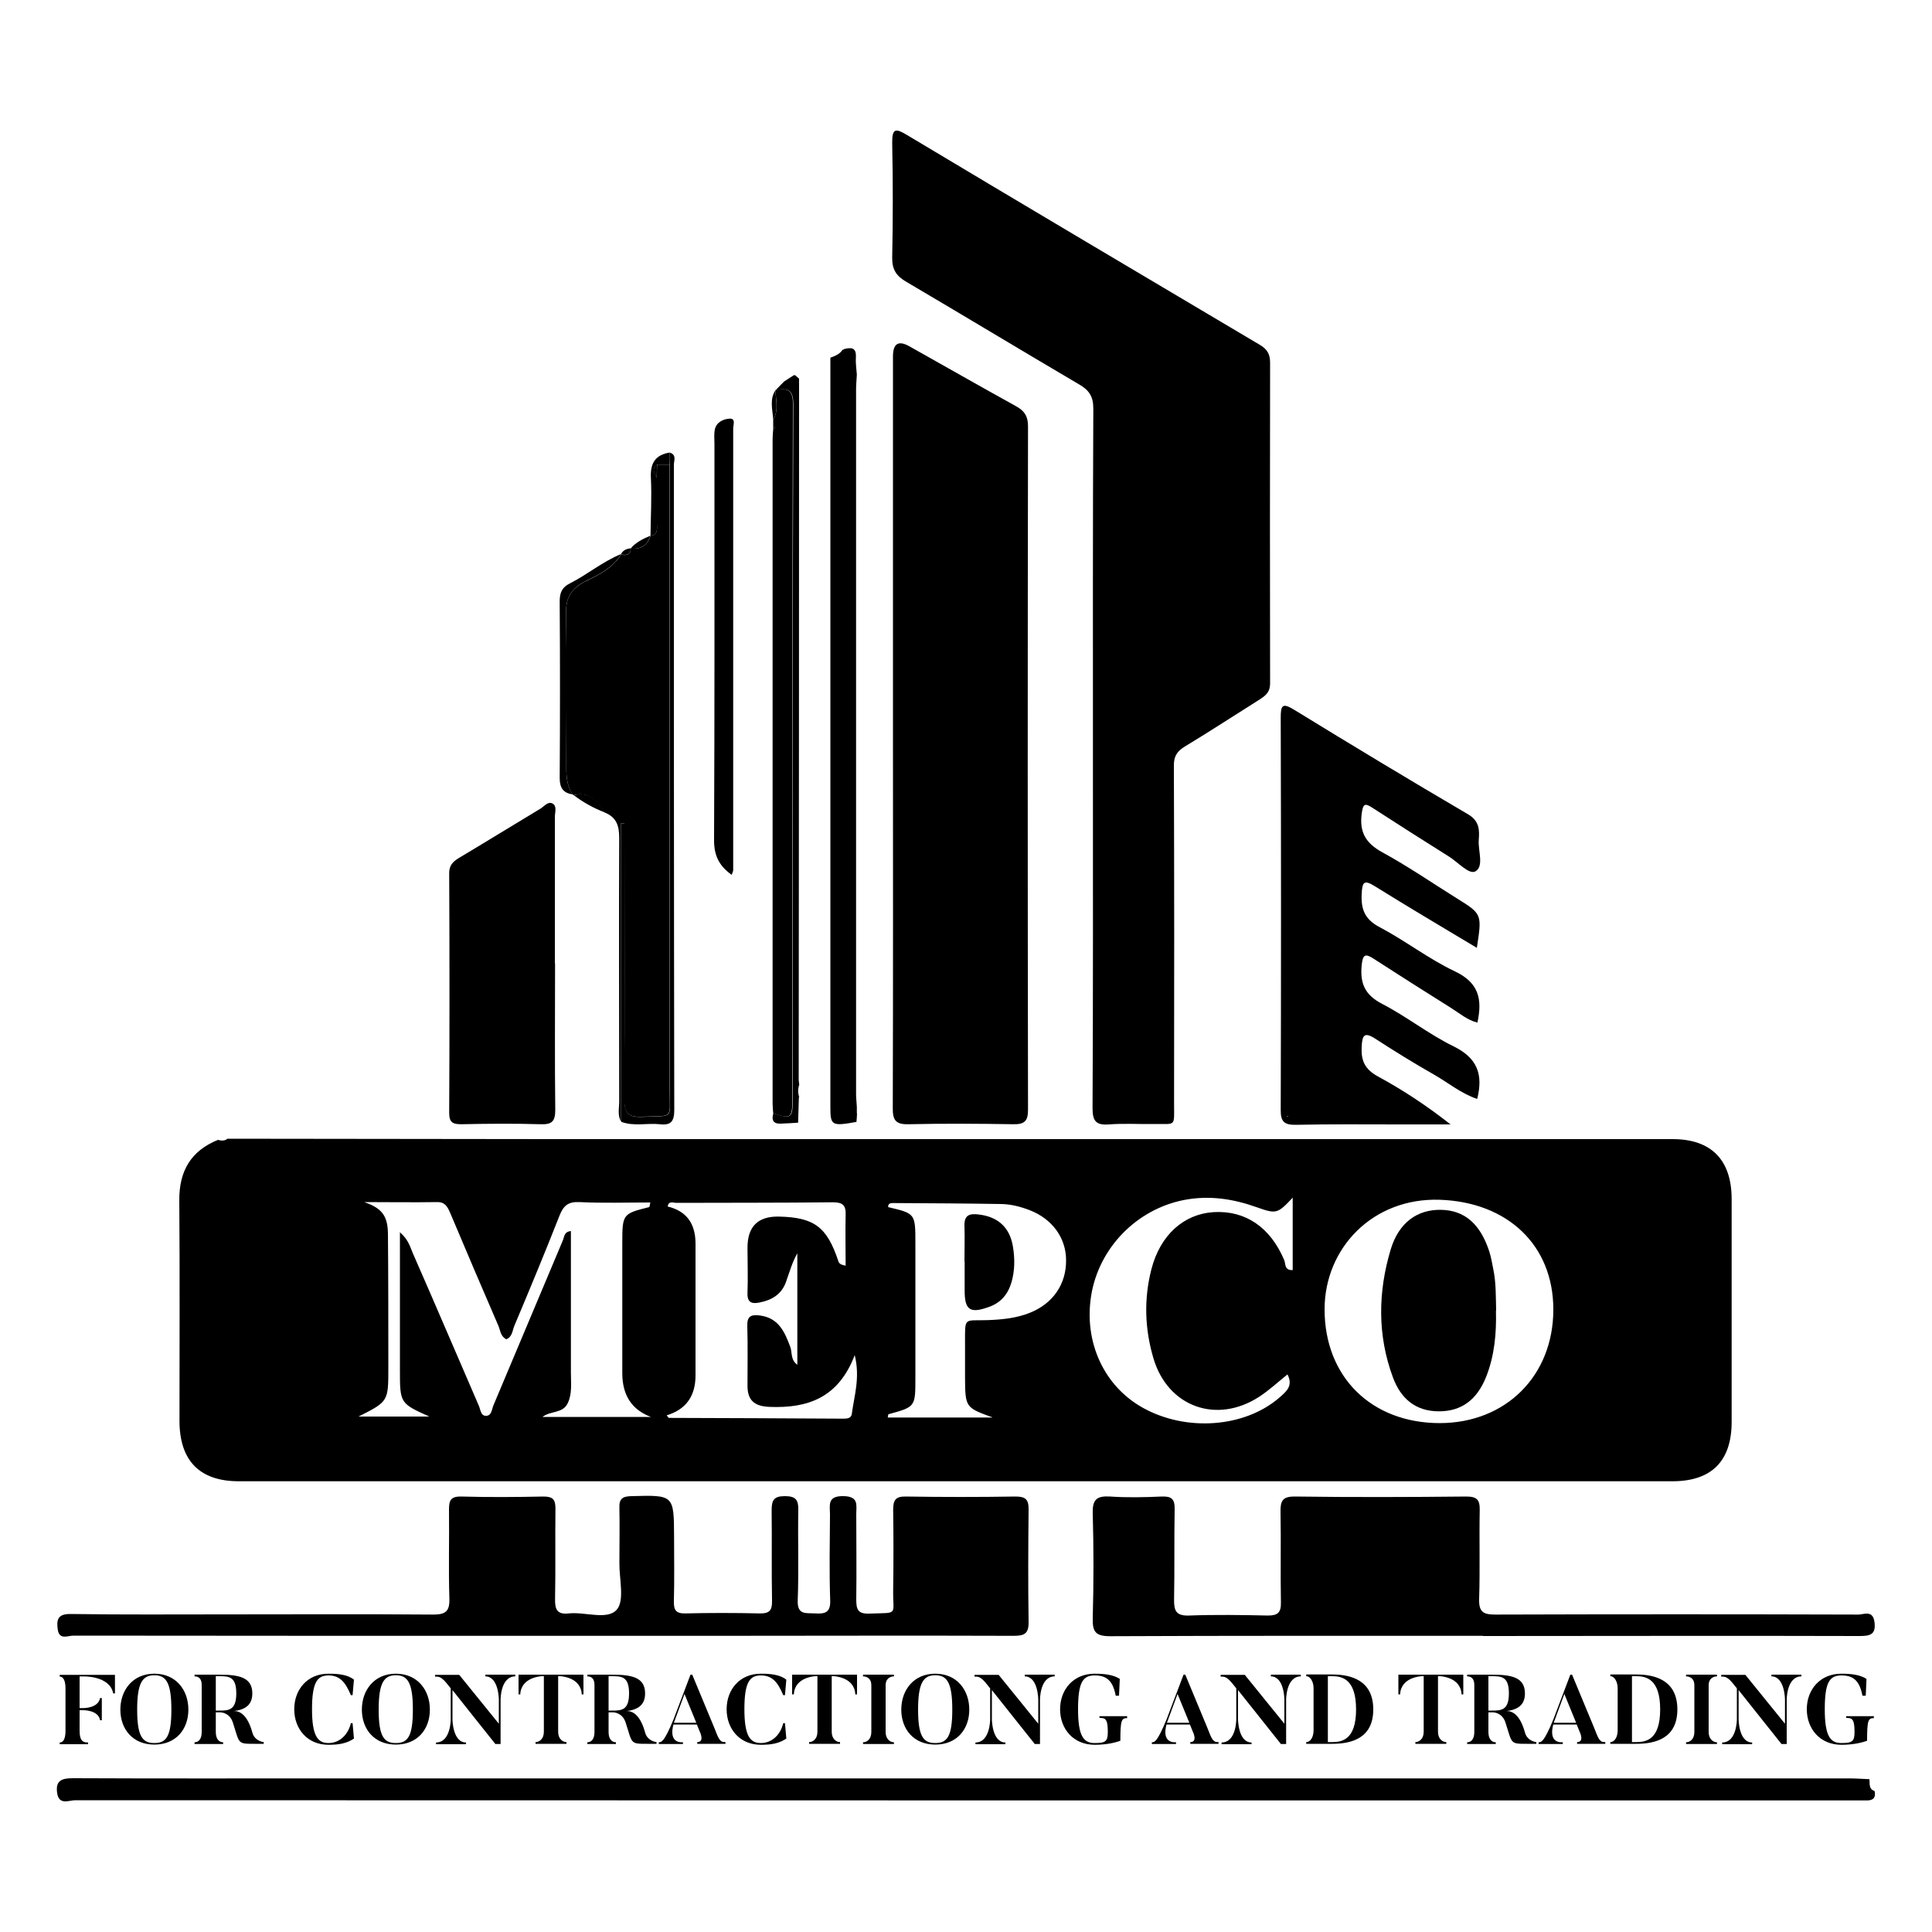
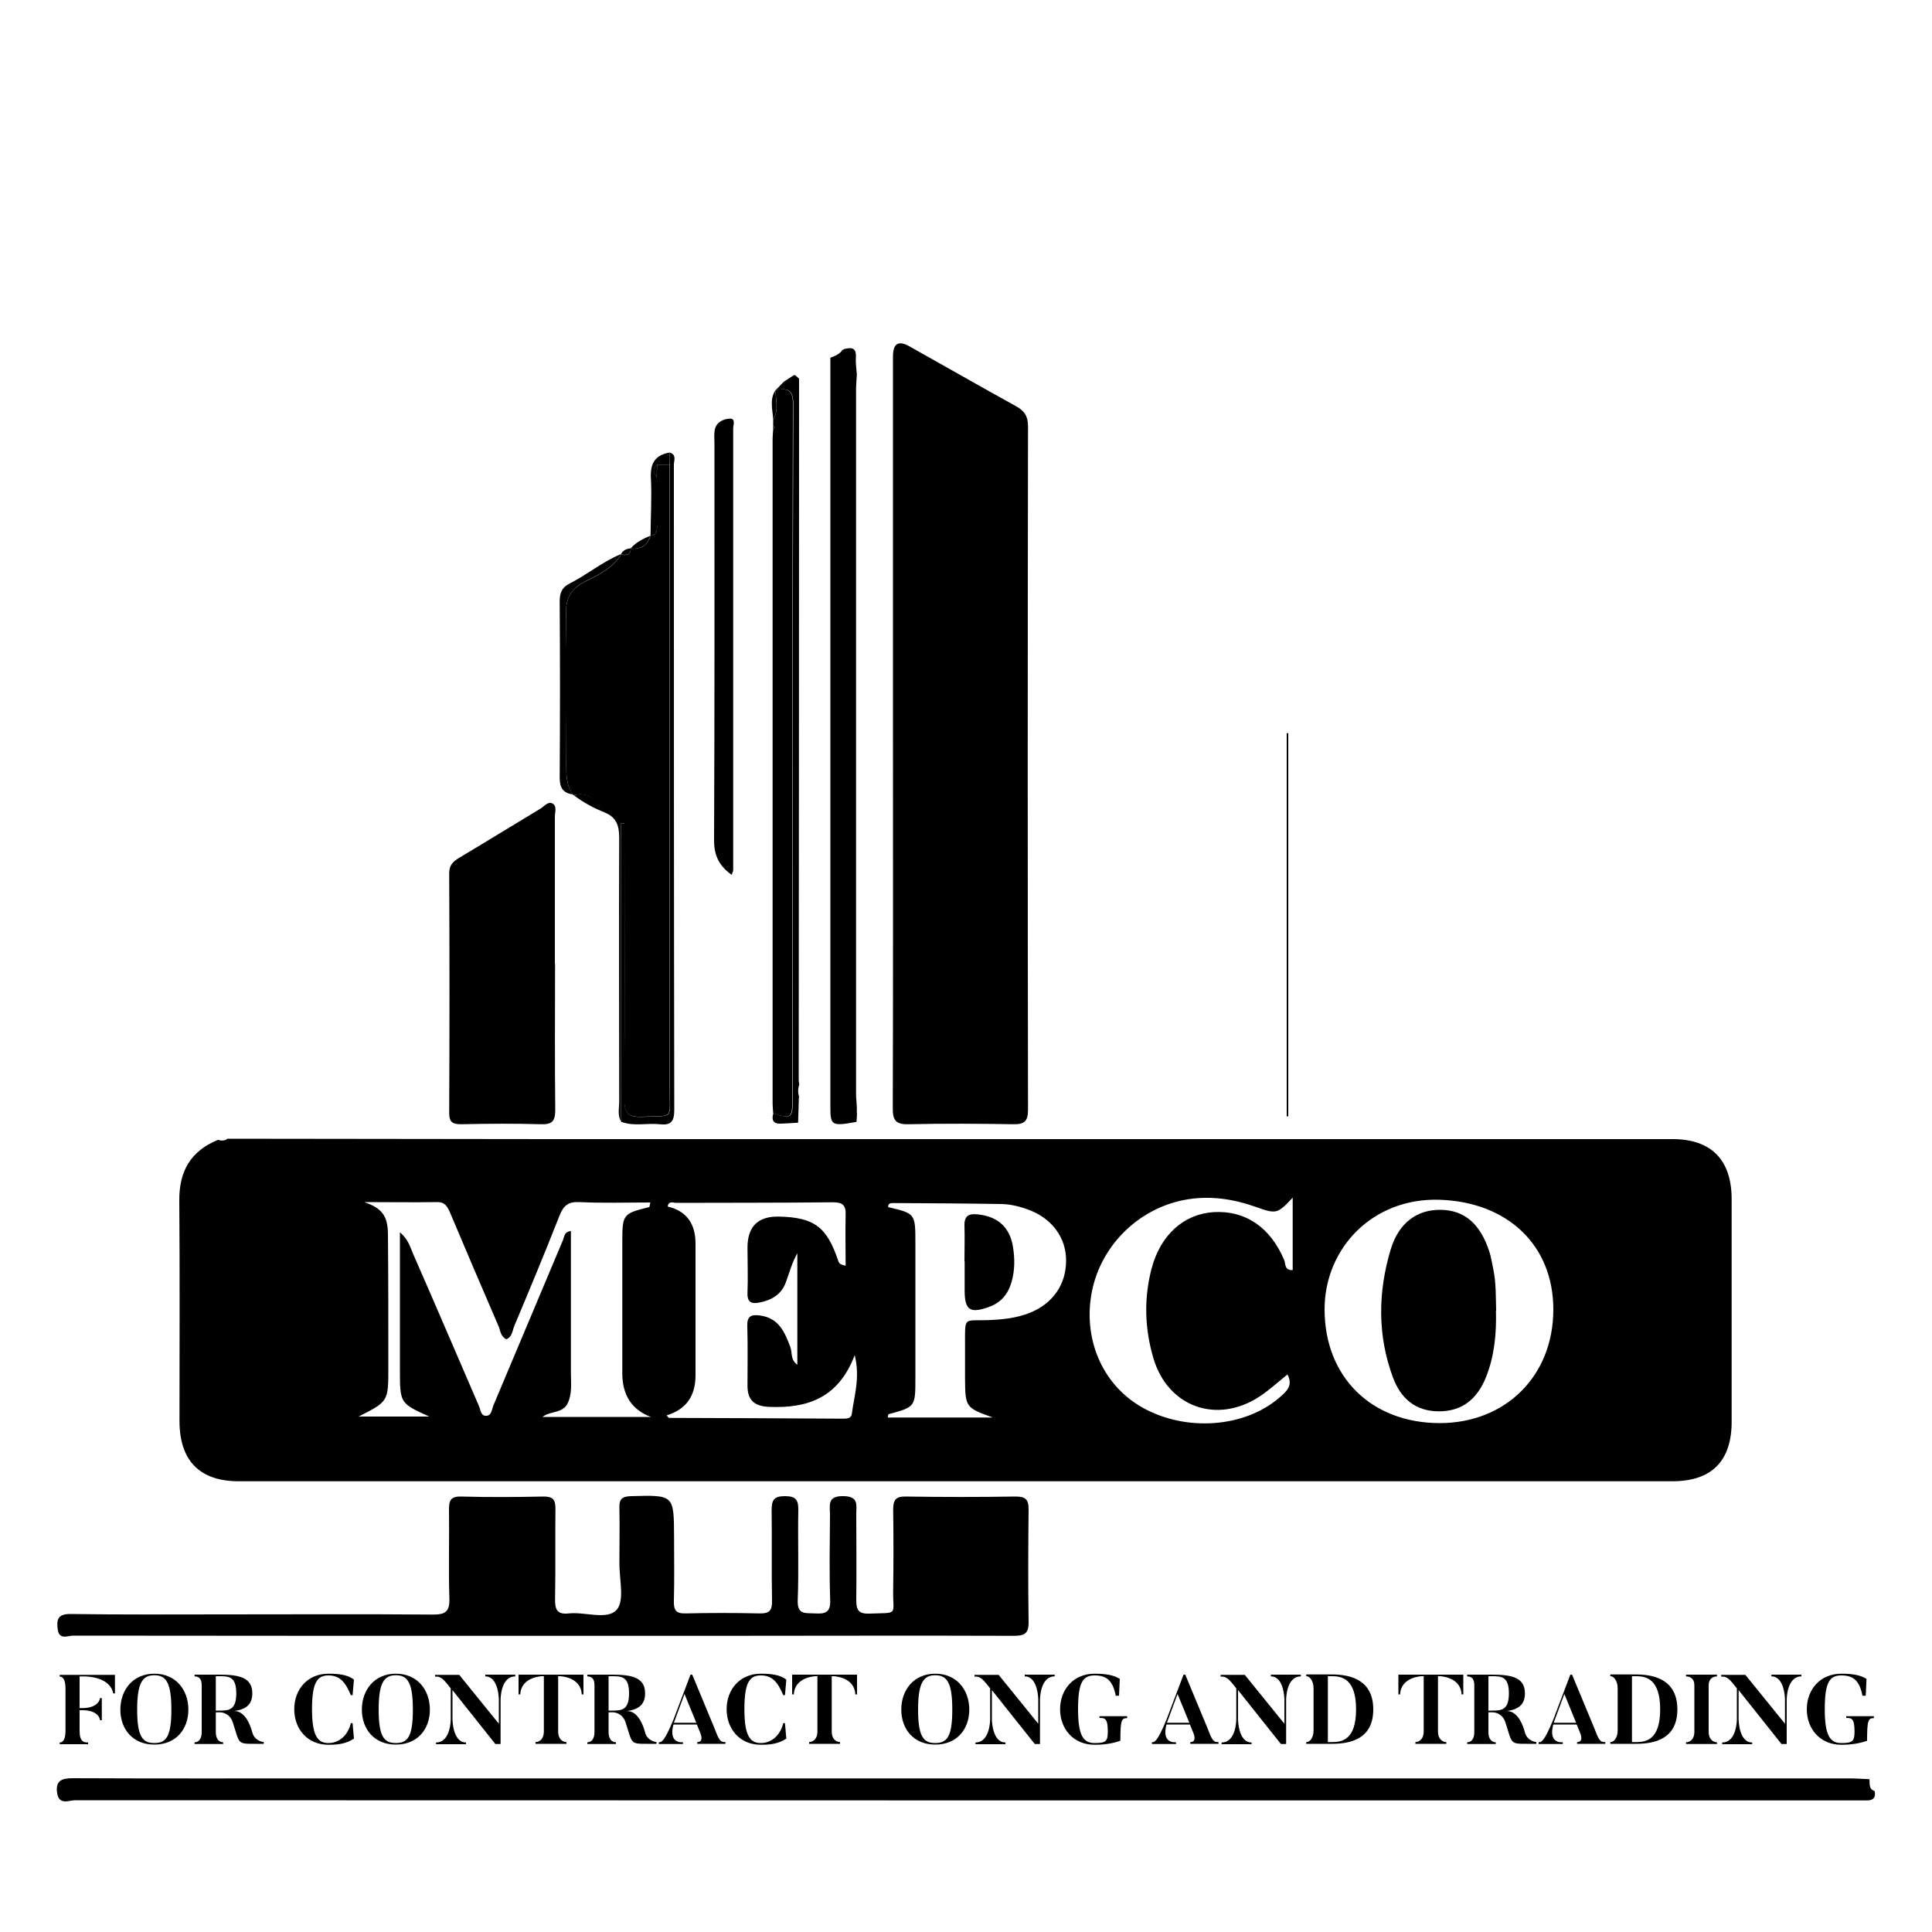
<svg xmlns="http://www.w3.org/2000/svg" id="Layer_1" data-name="Layer 1" viewBox="0 0 100 100">
  <path d="M11.79,58.94c5.56,0,11.13.02,16.69.02,19.36,0,38.73,0,58.09,0,2.01,0,3.06,1.08,3.06,3.11,0,3.84,0,7.68,0,11.52,0,2.04-1.04,3.08-3.07,3.08-24.73,0-49.47,0-74.2,0-2.02,0-3.06-1.06-3.07-3.1,0-3.81.02-7.62-.01-11.44-.01-1.52.6-2.56,2-3.13.18.05.36.06.51-.07ZM20.71,63.79c.44.39.52.76.66,1.08,1.15,2.62,2.27,5.25,3.41,7.88.09.2.1.51.34.53.33.03.33-.33.42-.54,1.2-2.84,2.39-5.69,3.59-8.53.08-.18.06-.46.42-.49,0,2.45,0,4.9,0,7.34,0,.53.07,1.07-.16,1.56-.26.56-.9.39-1.31.72h5.61q-1.47-.55-1.48-2.24c0-2.25,0-4.51,0-6.76,0-1.5.02-1.52,1.39-1.86.02,0,.03-.09.06-.24-1.24,0-2.45.04-3.67-.02-.58-.03-.83.19-1.03.7-.75,1.91-1.54,3.81-2.34,5.71-.1.24-.1.56-.41.69-.3-.14-.31-.45-.41-.69-.84-1.94-1.67-3.88-2.49-5.83-.14-.32-.26-.59-.69-.58-1.26.02-2.51,0-3.77,0,.91.31,1.22.7,1.23,1.65.02,2.31.02,4.62.02,6.93,0,1.74,0,1.74-1.54,2.52h3.66c-1.51-.68-1.52-.69-1.52-2.39,0-.89,0-1.78,0-2.67,0-1.44,0-2.87,0-4.49ZM74.51,73.66c3.43,0,5.89-2.45,5.89-5.88,0-3.35-2.39-5.56-5.87-5.68-3.48-.12-5.97,2.51-5.97,5.67,0,3.49,2.41,5.88,5.95,5.89ZM34.51,73.26c.08.09.09.13.11.13,3,.01,6,.02,9,.04.2,0,.44,0,.47-.25.12-.93.44-1.86.15-3.04-.84,2.21-2.43,2.76-4.41,2.68-.77-.03-1.14-.33-1.14-1.09,0-1.03.02-2.06-.01-3.09-.02-.52.2-.61.66-.55.97.13,1.28.86,1.57,1.64.1.28,0,.65.36.91v-5.77c-.28.49-.41,1-.59,1.49-.23.64-.74.94-1.38,1.06-.4.08-.63-.01-.61-.5.03-.78,0-1.56,0-2.34q0-1.64,1.62-1.61c1.83.04,2.49.53,3.08,2.3.04.12.1.19.38.24,0-.89-.02-1.76,0-2.62.02-.51-.15-.66-.67-.66-2.7.03-5.39.02-8.09.03-.16,0-.41-.12-.45.19q1.43.34,1.44,1.9c0,2.28,0,4.56,0,6.84q0,1.62-1.5,2.07ZM51.36,73.36c-1.38-.5-1.4-.52-1.41-2.03,0-.58,0-1.17,0-1.75,0-1.45-.08-1.21,1.17-1.25.76-.03,1.5-.1,2.21-.39,1.18-.48,1.86-1.48,1.85-2.71,0-1.16-.72-2.14-1.88-2.59-.47-.18-.96-.31-1.46-.32-1.86-.03-3.73-.04-5.59-.05-.13,0-.29,0-.28.21,1.4.33,1.41.33,1.41,1.84,0,2.34,0,4.67,0,7.01,0,1.49,0,1.49-1.39,1.87-.02,0-.02.09-.04.17h5.41ZM66.92,61.98c-.79.84-.85.87-1.86.51-1.23-.44-2.47-.63-3.77-.38-2.46.48-4.41,2.48-4.81,4.94-.39,2.41.66,4.7,2.68,5.82,2.25,1.25,5.27,1.02,7.06-.53.35-.31.73-.6.42-1.2-.5.4-.94.81-1.44,1.14-2.22,1.46-4.76.54-5.5-1.98-.45-1.52-.5-3.07-.1-4.62.46-1.76,1.67-2.84,3.21-2.94,1.65-.1,2.94.78,3.66,2.48.08.19,0,.54.44.52v-3.77Z" />
-   <path d="M56.57,39.17c0-6.01-.01-12.02.02-18.03,0-.63-.23-.95-.73-1.24-2.99-1.76-5.97-3.56-8.96-5.32-.51-.3-.73-.63-.72-1.25.04-1.97.04-3.95,0-5.93-.01-.78.19-.76.77-.41,6.08,3.64,12.17,7.25,18.26,10.86.39.23.53.49.53.92-.01,5.54-.01,11.07,0,16.61,0,.45-.24.63-.55.83-1.29.81-2.57,1.65-3.88,2.44-.4.25-.56.51-.55,1,.02,5.81.02,11.63.01,17.44,0,1.27.12,1.07-1.04,1.09-.78.01-1.56-.04-2.34.02-.66.05-.84-.18-.84-.83.03-5.9.02-11.8.02-17.69,0-.17,0-.33,0-.5Z" />
  <path d="M46.22,37.81c0-6.45,0-12.91,0-19.36q0-1,.84-.53c1.84,1.03,3.67,2.08,5.52,3.1.44.24.63.52.63,1.04-.02,11.79-.02,23.59,0,35.38,0,.59-.18.76-.76.75-1.81-.03-3.62-.04-5.42,0-.68.02-.83-.22-.82-.86.02-6.51.01-13.02.01-19.53h0Z" />
  <path d="M28.07,84.67c-8.09,0-16.19,0-24.28-.01-.27,0-.72.24-.8-.31-.07-.49-.02-.82.66-.81,2.67.04,5.34.02,8.01.02,3.59,0,7.18-.02,10.76.01.64,0,.86-.16.84-.83-.05-1.53,0-3.06-.02-4.59,0-.46.06-.7.63-.69,1.42.04,2.84.03,4.26,0,.48,0,.62.15.62.62-.02,1.56.01,3.12-.02,4.67-.01.54.09.83.71.76.85-.09,1.99.36,2.48-.19.42-.47.13-1.59.14-2.42,0-.95.02-1.89,0-2.84-.02-.48.15-.61.62-.62,2.2-.06,2.2-.07,2.21,2.1,0,1.11.02,2.23-.01,3.34-.01.45.1.64.59.63,1.28-.03,2.56-.03,3.84,0,.52.01.66-.15.65-.66-.03-1.56,0-3.12-.02-4.67,0-.52.1-.74.68-.74.56,0,.71.18.7.72-.03,1.56.03,3.12-.03,4.67-.03.78.43.65.89.68.51.03.82-.03.79-.69-.05-1.47-.02-2.95-.01-4.42,0-.48-.16-.98.7-.96.8.01.66.47.66.93,0,1.47.02,2.95,0,4.42,0,.51.08.75.67.73,1.55-.06,1.22.13,1.24-1.22.02-1.39.02-2.78,0-4.17,0-.5.14-.68.66-.67,1.89.03,3.78.03,5.67,0,.51,0,.68.14.68.65-.02,1.95-.03,3.89,0,5.84.01.62-.23.72-.78.72-5.23-.02-10.46,0-15.69,0-2.89,0-5.79,0-8.68,0Z" />
-   <path d="M76.44,49.06c-1.82-1.09-3.56-2.12-5.28-3.19-.56-.35-.65-.22-.68.4-.04.81.17,1.32.93,1.72,1.33.7,2.53,1.64,3.88,2.28,1.24.58,1.45,1.43,1.18,2.66-.52-.13-.92-.48-1.35-.75-1.34-.84-2.68-1.69-4.01-2.55-.46-.3-.57-.22-.63.33-.09.93.16,1.53,1.04,1.99,1.28.66,2.43,1.58,3.72,2.21,1.22.6,1.54,1.44,1.22,2.72-.82-.27-1.49-.83-2.22-1.25-1.04-.59-2.06-1.22-3.06-1.87-.58-.37-.67-.16-.7.42-.04.71.16,1.16.83,1.53,1.31.71,2.55,1.53,3.77,2.49-.88,0-1.76,0-2.64,0-1.78,0-3.56-.02-5.34.02-.6.01-.82-.13-.81-.78.02-6.76.02-13.52,0-20.28,0-.64.07-.81.7-.42,2.98,1.83,5.98,3.64,9,5.41.59.35.59.81.55,1.33-.04.56.28,1.36-.17,1.62-.33.19-.91-.48-1.38-.77-1.32-.83-2.63-1.66-3.94-2.51-.41-.27-.5-.22-.57.3-.12.96.21,1.52,1.06,1.99,1.34.73,2.6,1.6,3.9,2.41,1.27.79,1.27.8,1,2.55ZM66.68,37.96s-.06,0-.08,0v19.83s.06,0,.08,0v-19.82Z" />
-   <path d="M76.75,84.67c-6.43,0-12.86-.01-19.28.02-.76,0-.93-.22-.91-.94.05-1.81.05-3.62,0-5.43-.02-.72.22-.9.9-.86.89.06,1.78.04,2.67,0,.51-.02.68.13.67.66-.03,1.56,0,3.12-.03,4.67-.01.59.11.85.77.83,1.36-.05,2.73-.03,4.09,0,.5,0,.68-.15.67-.67-.03-1.56.01-3.12-.02-4.67-.01-.58.08-.83.76-.82,2.95.04,5.9.03,8.85,0,.55,0,.71.16.7.7-.03,1.53.02,3.06-.03,4.59-.02.68.2.82.84.82,6.26-.02,12.52-.02,18.78,0,.29,0,.75-.25.84.37.1.7-.26.74-.81.74-6.48-.02-12.97,0-19.45,0Z" />
  <path d="M29.7,41.16s-.05-.03-.05-.03c-.35-.5-.34-1.07-.34-1.65,0-2.61.03-5.22-.01-7.82-.01-.83.38-1.27,1.05-1.59.69-.34,1.37-.68,1.79-1.36,0,0-.01,0-.01,0,.26.04.51.04.52-.32,0,0,0,0,0,0,.52.06.86-.15,1.02-.66h0c.41-.05.33-.37.33-.63,0-.79,0-1.58,0-2.37,0-.23,0-.45.01-.68.22,0,.44,0,.65,0,0,10.76,0,21.52,0,32.27,0,1.67.25,1.41-1.44,1.48-.78.04-.91-.26-.91-.96.03-4.48.01-8.95.01-13.43v-.81c-.06,0-.11,0-.17,0v15.46c-.2-.33-.1-.7-.1-1.05,0-4.55-.02-9.1,0-13.65,0-.65-.16-1.06-.74-1.3-.39-.57-.8-1.11-1.63-.9Z" />
  <path d="M97.03,92.71c.07.32-.06.48-.39.48-.22,0-.45,0-.67,0-30.69,0-61.38,0-92.08-.01-.32,0-.83.27-.93-.36-.1-.65.22-.78.81-.78,4.42.02,8.85.01,13.27.01,26.24,0,52.48,0,78.72,0,.33,0,.67.03,1,.04.03.23-.05.5.26.61Z" />
  <path d="M28.73,49.86c0,2.53-.02,5.06.01,7.59,0,.59-.17.76-.75.74-1.36-.04-2.72-.03-4.09,0-.43,0-.65-.06-.65-.58.02-4.14.02-8.28,0-12.42,0-.4.19-.59.5-.78,1.41-.84,2.8-1.7,4.2-2.54.21-.12.41-.41.65-.28.24.13.12.45.12.69,0,2.53,0,5.06,0,7.59Z" />
  <path d="M44.36,57.62c0,.15-.02.3-.03.45-1.28.23-1.35.19-1.35-.77,0-12.92,0-25.84,0-38.77,0,0,.01-.02.01-.02.24-.09.48-.18.62-.41.03.01.06,0,.07-.03.36-.09.65-.11.62.42-.02.3.03.6.05.9-.01.25-.04.5-.04.75,0,12.16,0,24.33,0,36.49,0,.22.03.44.04.66,0,.11,0,.22,0,.34Z" />
  <path d="M37.87,45.28c-.66-.47-.91-1.01-.91-1.78.03-6.84.02-13.68.02-20.52,0-.25-.03-.51.02-.75.08-.38.44-.54.75-.56.35-.03.2.33.2.51,0,7.62,0,15.24,0,22.86,0,.05-.03.1-.08.25Z" />
  <path d="M41.35,56.79c-.01.44-.03.88-.04,1.32-.3.02-.61.04-.91.05-.4.01-.47-.21-.37-.54.92.31,1,.26,1-.7,0-12-.01-24.01.03-36.01,0-.82-.35-.8-.9-.73.14-.14.28-.29.42-.43.1-.06.19-.13.29-.19.07-.05.15-.09.22-.14,0,0,.07,0,.07,0,.07.06.13.12.2.18,0,12.1-.01,24.19-.02,36.29,0,.08.02.17.03.25-.08.22-.07.44,0,.67Z" />
  <path d="M32.16,58.07v-15.46c.06,0,.11,0,.17,0v.81c0,4.48.01,8.95-.01,13.43,0,.7.13.99.91.96,1.69-.08,1.44.19,1.44-1.48,0-10.76,0-21.52,0-32.27,0-.21,0-.42.01-.63.35.12.2.41.2.63,0,11.13,0,22.26.02,33.39,0,.59-.17.81-.75.74-.66-.07-1.33.12-1.98-.12Z" />
  <path d="M32.14,28.7c-.42.68-1.11,1.03-1.79,1.36-.66.32-1.06.76-1.05,1.59.04,2.61.02,5.22.01,7.82,0,.58-.02,1.15.34,1.65-.49-.07-.68-.33-.68-.85.02-3.05.02-6.09,0-9.14,0-.43.1-.72.52-.93.91-.46,1.7-1.13,2.65-1.52Z" />
  <path d="M34.67,23.42c0,.21,0,.42-.01.63-.22,0-.44,0-.65,0-.22.18-.22.31-.01.68,0,.79,0,1.58,0,2.37,0,.26.08.58-.33.63.01-1,.07-1.99.02-2.99-.04-.77.23-1.2.99-1.32Z" />
  <path d="M29.7,41.16c.83-.22,1.24.32,1.63.9-.59-.22-1.13-.52-1.63-.9Z" />
  <path d="M33.66,27.73c-.15.5-.49.72-1.02.66.27-.32.64-.5,1.02-.66Z" />
  <path d="M32.65,28.38c-.01.37-.26.36-.52.32.11-.22.3-.3.52-.32Z" />
  <path d="M66.68,37.96v19.82s-.06,0-.08,0v-19.83s.06,0,.08,0Z" />
  <path d="M33.99,24.73c-.21-.37-.2-.5.01-.68,0,.23,0,.45-.01.68Z" />
  <path d="M40.02,57.62c-.01-.17-.03-.33-.03-.5,0-11.47,0-22.94,0-34.4,0-.17.02-.33.03-.5.11-.06.11-.11,0-.17,0-.11,0-.22,0-.33.3-.49.13-1.02.12-1.53,0,0,0-.01,0-.01.55-.07.91-.09.9.73-.04,12-.02,24.01-.03,36.01,0,.96-.08,1.01-1,.7Z" />
  <path d="M40.14,20.19c0,.51.18,1.04-.12,1.53-.03-.52-.2-1.05.12-1.53Z" />
  <path d="M40.02,22.05c.11.06.12.11,0,.17,0-.06,0-.11,0-.17Z" />
  <path d="M77.43,67.83c.03,1.17-.07,2.33-.51,3.44-.48,1.2-1.29,1.78-2.44,1.78-1.22,0-1.98-.67-2.38-1.75-.81-2.18-.78-4.42-.12-6.62.42-1.41,1.39-2.08,2.6-2.06,1.22.02,2.04.72,2.51,2.17.09.29.14.59.2.89.15.71.13,1.43.15,2.16Z" />
  <path d="M49.92,65.29c0-.61.02-1.22,0-1.83-.02-.55.24-.66.72-.6,1.01.11,1.63.67,1.79,1.67.1.61.1,1.22-.07,1.82-.18.63-.55,1.08-1.18,1.3-.97.35-1.25.16-1.25-.85,0-.5,0-1,0-1.5Z" />
  <g>
    <path d="M5.95,86.68v.97h-.09c-.18-.93-1.56-.88-1.56-.88h-.18v1.64h.18s.78.02.88-.52h.09v1.15h-.09c-.09-.54-.88-.52-.88-.52h-.18v1.06c0,.58.22.61.44.61v.09h-1.47v-.09c.22,0,.3-.26.3-.61v-2.18c0-.32-.07-.62-.3-.62v-.09h2.86Z" />
    <path d="M9.75,88.49c0,1.01-.64,1.81-1.76,1.81s-1.76-.8-1.76-1.81.64-1.86,1.76-1.86,1.76.85,1.76,1.86ZM8.87,88.49c0-1.39-.27-1.78-.88-1.78s-.89.38-.89,1.78.28,1.73.89,1.73.88-.33.88-1.73Z" />
    <path d="M13.65,90.17v.09h-.47c-.91,0-.77,0-1.13-1.11-.17-.52-.64-.52-.64-.52h-.24v1.02c0,.35.16.53.38.53v.09h-1.48v-.09c.22,0,.37-.18.37-.53v-2.43c0-.32-.14-.45-.37-.45v-.09h1.26c1.01,0,1.73.12,1.73.97,0,.62-.39.85-.99.92.33-.04.74.19.99,1.1.1.39.46.49.6.5ZM12.23,87.65c0-.89-.4-.89-.9-.89h-.16v1.78h.16c.49,0,.9,0,.9-.89Z" />
    <path d="M18.25,89.19l.07.8c-.38.25-.77.32-1.32.32-1.09,0-1.77-.82-1.77-1.84s.68-1.84,1.77-1.84c.52,0,1,.05,1.32.31l-.07.8h-.09c-.29-.69-.58-1.02-1.16-1.02s-.85.36-.85,1.75.3,1.75.85,1.75c.61,0,1.03-.47,1.16-1.03h.09Z" />
    <path d="M22.25,88.49c0,1.01-.64,1.81-1.76,1.81s-1.76-.8-1.76-1.81.64-1.86,1.76-1.86,1.76.85,1.76,1.86ZM21.37,88.49c0-1.39-.27-1.78-.88-1.78s-.89.38-.89,1.78.28,1.73.89,1.73.88-.33.88-1.73Z" />
    <path d="M26.67,86.68v.09c-.77,0-.76,1.21-.76,1.21v2.29h-.27l-2.22-2.79v1.5s0,1.21.7,1.21v.09h-1.55v-.09c.77,0,.76-1.21.76-1.21v-1.59l-.2-.25c-.33-.41-.47-.35-.61-.36v-.09h1.25l2.05,2.53v-1.24s0-1.21-.7-1.21v-.09h1.54Z" />
    <path d="M30.2,86.68v1.02h-.09c-.04-.91-1.12-.94-1.12-.94h-.1v2.88c0,.35.22.53.43.53v.09h-1.6v-.09c.21,0,.43-.18.43-.53v-2.88h-.1s-1.08.03-1.12.94h-.09v-1.02h3.35Z" />
    <path d="M33.98,90.17v.09h-.47c-.91,0-.77,0-1.13-1.11-.17-.52-.64-.52-.64-.52h-.24v1.02c0,.35.16.53.38.53v.09h-1.48v-.09c.22,0,.37-.18.37-.53v-2.43c0-.32-.14-.45-.37-.45v-.09h1.26c1.01,0,1.73.12,1.73.97,0,.62-.39.85-.99.92.33-.04.74.19.99,1.1.1.39.46.49.6.5ZM32.56,87.65c0-.89-.4-.89-.9-.89h-.16v1.78h.16c.49,0,.9,0,.9-.89Z" />
    <path d="M37.55,90.17v.09h-1.46v-.09c.4,0,.13-.54.13-.54l-.15-.37h-1.21s-.32.96.49.92v.09h-1.25v-.09c.13-.01.26.03.76-1.18l.88-2.32h.09c1.25,2.99,1.29,3.12,1.29,3.12.17.41.3.36.43.37ZM36.04,89.17l-.61-1.49-.55,1.49h1.16Z" />
    <path d="M40.63,89.19l.07.8c-.38.25-.77.32-1.32.32-1.09,0-1.77-.82-1.77-1.84s.68-1.84,1.77-1.84c.52,0,1,.05,1.32.31l-.07.8h-.09c-.29-.69-.58-1.02-1.16-1.02s-.85.36-.85,1.75.3,1.75.85,1.75c.61,0,1.03-.47,1.16-1.03h.09Z" />
    <path d="M44.36,86.68v1.02h-.09c-.04-.91-1.12-.94-1.12-.94h-.1v2.88c0,.35.22.53.43.53v.09h-1.6v-.09c.21,0,.43-.18.43-.53v-2.88h-.1s-1.08.03-1.12.94h-.09v-1.02h3.35Z" />
-     <path d="M46.27,86.68v.09c-.22,0-.43.14-.43.45v2.43c0,.35.22.53.43.53v.09h-1.6v-.09c.22,0,.43-.18.43-.53v-2.43c0-.32-.21-.45-.43-.45v-.09h1.6Z" />
    <path d="M50.17,88.49c0,1.01-.64,1.81-1.76,1.81s-1.76-.8-1.76-1.81.64-1.86,1.76-1.86,1.76.85,1.76,1.86ZM49.29,88.49c0-1.39-.27-1.78-.88-1.78s-.89.38-.89,1.78.28,1.73.89,1.73.88-.33.88-1.73Z" />
    <path d="M54.59,86.68v.09c-.77,0-.76,1.21-.76,1.21v2.29h-.27l-2.22-2.79v1.5s0,1.21.7,1.21v.09h-1.55v-.09c.77,0,.76-1.21.76-1.21v-1.59l-.2-.25c-.33-.41-.47-.35-.61-.36v-.09h1.25l2.05,2.53v-1.24s0-1.21-.7-1.21v-.09h1.54Z" />
    <path d="M58.34,88.84v.09c-.29,0-.35.1-.35,1.17-.32.12-.78.21-1.33.21-1.1,0-1.79-.82-1.79-1.84s.69-1.84,1.79-1.84c.53,0,.98.06,1.3.27l-.04.87h-.17c-.15-.79-.48-1.05-1.09-1.05s-.86.35-.86,1.75.29,1.75.86,1.75.68-.09.68-.58c0-.69-.14-.72-.43-.72v-.09h1.44Z" />
    <path d="M63.07,90.17v.09h-1.46v-.09c.4,0,.13-.54.13-.54l-.15-.37h-1.21s-.32.96.49.92v.09h-1.25v-.09c.13-.01.26.03.76-1.18l.88-2.32h.09c1.25,2.99,1.29,3.12,1.29,3.12.17.41.3.36.43.37ZM61.56,89.17l-.61-1.49-.55,1.49h1.16Z" />
    <path d="M67.33,86.68v.09c-.77,0-.76,1.21-.76,1.21v2.29h-.27l-2.22-2.79v1.5s0,1.21.7,1.21v.09h-1.55v-.09c.77,0,.76-1.21.76-1.21v-1.59l-.2-.25c-.33-.41-.47-.35-.61-.36v-.09h1.25l2.05,2.53v-1.24s0-1.21-.7-1.21v-.09h1.54Z" />
    <path d="M71.08,88.48c0,1.49-1.12,1.78-2.13,1.78h-1.34v-.09c.22,0,.38-.26.38-.61v-2.18c0-.32-.16-.62-.38-.62v-.09h1.34c1.01,0,2.13.32,2.13,1.81ZM70.19,88.48c0-1.59-.74-1.72-1.24-1.72h-.22v3.41h.22c.5,0,1.24-.11,1.24-1.69Z" />
    <path d="M75.74,86.68v1.02h-.09c-.04-.91-1.12-.94-1.12-.94h-.1v2.88c0,.35.22.53.43.53v.09h-1.6v-.09c.21,0,.43-.18.43-.53v-2.88h-.1s-1.08.03-1.12.94h-.09v-1.02h3.35Z" />
    <path d="M79.52,90.17v.09h-.47c-.91,0-.77,0-1.13-1.11-.17-.52-.64-.52-.64-.52h-.24v1.02c0,.35.16.53.38.53v.09h-1.48v-.09c.22,0,.37-.18.37-.53v-2.43c0-.32-.14-.45-.37-.45v-.09h1.26c1.01,0,1.73.12,1.73.97,0,.62-.39.85-.99.92.33-.04.74.19.99,1.1.1.39.46.49.6.5ZM78.1,87.65c0-.89-.4-.89-.9-.89h-.16v1.78h.16c.49,0,.9,0,.9-.89Z" />
    <path d="M83.09,90.17v.09h-1.46v-.09c.4,0,.13-.54.13-.54l-.15-.37h-1.21s-.32.96.49.92v.09h-1.25v-.09c.13-.01.26.03.76-1.18l.88-2.32h.09c1.25,2.99,1.29,3.12,1.29,3.12.17.41.3.36.43.37ZM81.58,89.17l-.61-1.49-.55,1.49h1.16Z" />
    <path d="M86.82,88.48c0,1.49-1.12,1.78-2.13,1.78h-1.34v-.09c.22,0,.38-.26.38-.61v-2.18c0-.32-.16-.62-.38-.62v-.09h1.34c1.01,0,2.13.32,2.13,1.81ZM85.93,88.48c0-1.59-.74-1.72-1.24-1.72h-.22v3.41h.22c.5,0,1.24-.11,1.24-1.69Z" />
    <path d="M88.87,86.68v.09c-.22,0-.43.14-.43.45v2.43c0,.35.22.53.43.53v.09h-1.6v-.09c.22,0,.43-.18.43-.53v-2.43c0-.32-.21-.45-.43-.45v-.09h1.6Z" />
    <path d="M93.24,86.68v.09c-.77,0-.76,1.21-.76,1.21v2.29h-.27l-2.22-2.79v1.5s0,1.21.7,1.21v.09h-1.55v-.09c.77,0,.76-1.21.76-1.21v-1.59l-.2-.25c-.33-.41-.47-.35-.61-.36v-.09h1.25l2.05,2.53v-1.24s0-1.21-.7-1.21v-.09h1.54Z" />
    <path d="M96.99,88.84v.09c-.29,0-.35.1-.35,1.17-.32.12-.78.21-1.33.21-1.1,0-1.79-.82-1.79-1.84s.69-1.84,1.79-1.84c.53,0,.98.06,1.3.27l-.04.87h-.17c-.15-.79-.48-1.05-1.09-1.05s-.86.35-.86,1.75.29,1.75.86,1.75.68-.09.68-.58c0-.69-.14-.72-.43-.72v-.09h1.44Z" />
  </g>
</svg>